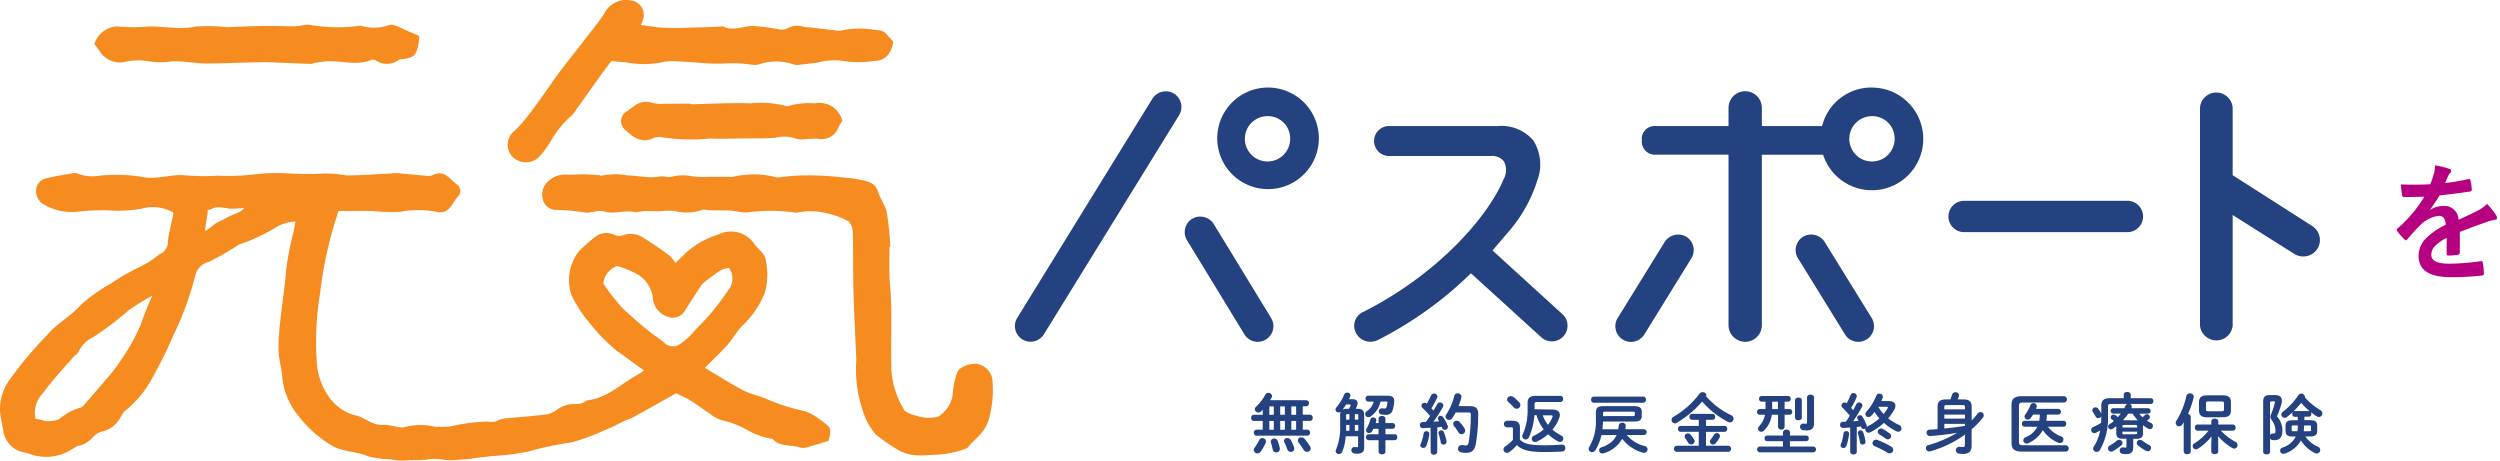
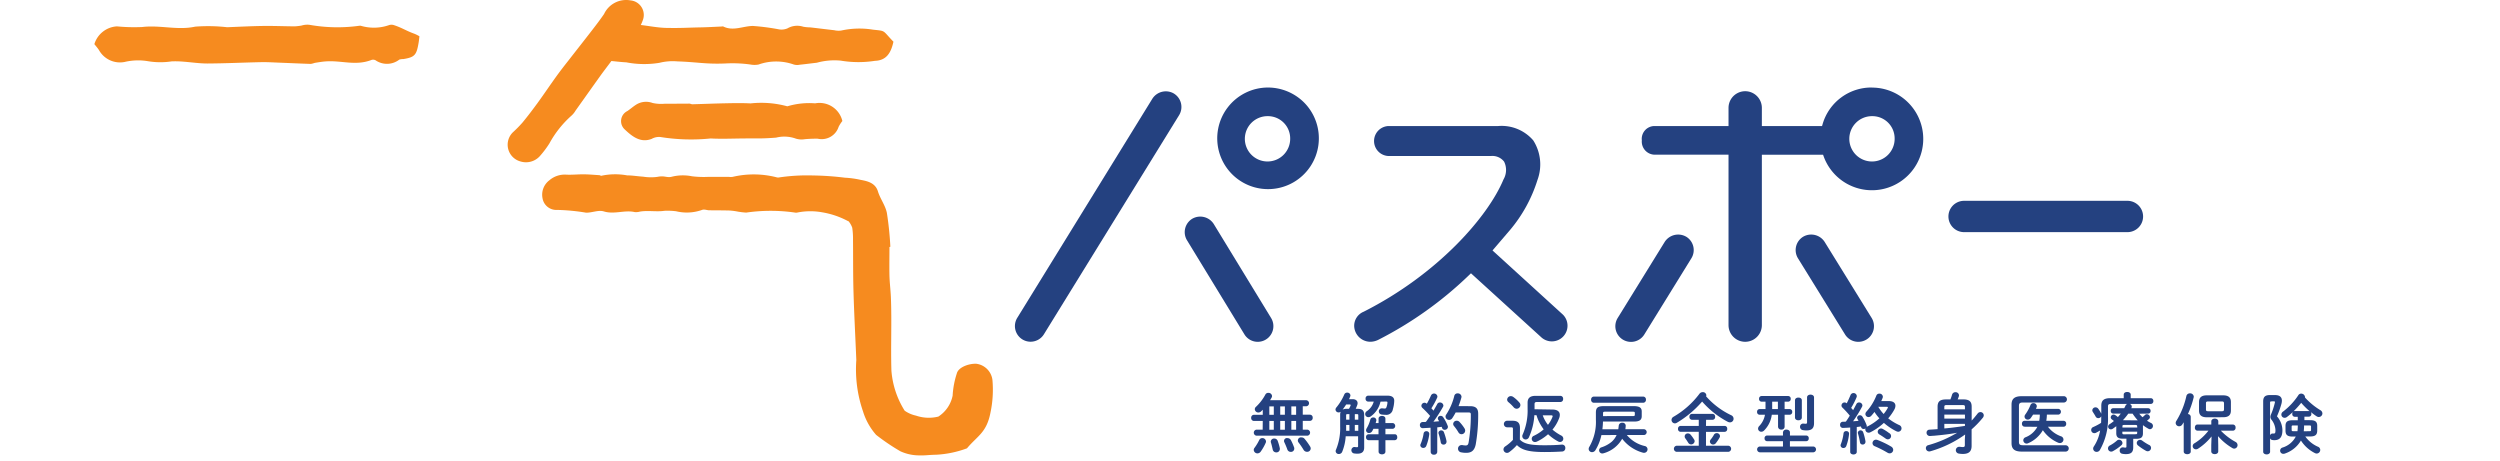
<svg xmlns="http://www.w3.org/2000/svg" width="429.511" height="79.123" viewBox="0 0 429.511 79.123">
  <g id="g_logo" transform="translate(-790.777 -1813.831)">
-     <path id="Label" d="M-1.88-18.154a12.318,12.318,0,0,1,2.5.623.369.369,0,0,1,.269.376.388.388,0,0,1-.15.322,1.634,1.634,0,0,0-.376.526q-.043.107-.14.322-.193.462-.376.87A35.57,35.57,0,0,0,3.856-15.8a.932.932,0,0,1,.129-.011q.172,0,.226.236A7.633,7.633,0,0,1,4.437-14v.064q0,.236-.376.29-2.567.376-5.156.666a28.506,28.506,0,0,1-1.644,2.438l.021.043a3.977,3.977,0,0,1,2.2-.677A2.423,2.423,0,0,1,2.159-8.8Q4.415-9.84,5.4-10.345a6.511,6.511,0,0,0,1.665-1.182A12.1,12.1,0,0,1,8.615-9.593a.922.922,0,0,1,.172.483q0,.247-.333.312a7.212,7.212,0,0,0-1.343.333Q3.878-7.326,2.385-6.714v3.545q0,.333-.419.4a10.573,10.573,0,0,1-1.558.107q-.29,0-.29-.354,0-1.891.021-2.675A6.762,6.762,0,0,0-2-4.157a2.121,2.121,0,0,0-.516,1.386q0,1.515,3.051,1.515A39.221,39.221,0,0,0,6.016-1.7H6.08q.215,0,.236.247a8.254,8.254,0,0,1,.2,1.8V.43q0,.333-.247.333a43.243,43.243,0,0,1-5.446.29q-5.521,0-5.521-3.631a4.266,4.266,0,0,1,1.225-3A12.69,12.69,0,0,1-.054-7.938,2.12,2.12,0,0,0-.387-9.152a1.057,1.057,0,0,0-.859-.312h-.129a5.4,5.4,0,0,0-3.04,1.59q-1.021,1-2.2,2.4-.161.193-.269.193-.086,0-.236-.15a9.461,9.461,0,0,1-1.257-1.45.369.369,0,0,1-.086-.2.319.319,0,0,1,.15-.236,22.682,22.682,0,0,0,4.608-5.457q-1.536.064-3.523.064-.247,0-.312-.354-.075-.419-.215-1.815,1.053.043,2.213.043,1.4,0,2.847-.075a18.062,18.062,0,0,0,.655-1.891A5.6,5.6,0,0,0-1.88-18.154Z" transform="translate(1211.001 1860.393)" fill="#b60081" stroke="rgba(0,0,0,0)" stroke-width="1" />
    <g id="stick-image" transform="translate(790.777 1813.831)">
      <g id="グループ_11701" data-name="グループ 11701" transform="translate(214.959 67.342)">
        <path id="パス_156" data-name="パス 156" d="M1.988,4.825H.453A.487.487,0,0,1,0,4.3a.479.479,0,0,1,.45-.529H1.988V2.9l-.282.282a.712.712,0,0,1-.476.191.6.6,0,0,1-.608-.563.546.546,0,0,1,.191-.405A8.166,8.166,0,0,0,2.441.284.532.532,0,0,1,2.937,0a.6.6,0,0,1,.645.532.519.519,0,0,1-.056.248c-.082.158-.183.315-.282.484H9.483a.524.524,0,0,1,0,1.039H8.861V3.75h1.253a.473.473,0,0,1,.451.529.479.479,0,0,1-.451.529H8.861V6.32h.814a.524.524,0,0,1,0,1.036H.893a.524.524,0,0,1,0-1.036H1.974ZM1.9,7.77a.617.617,0,0,1,.645.563.563.563,0,0,1-.056.259,8.547,8.547,0,0,1-.845,1.489.707.707,0,0,1-.563.315.634.634,0,0,1-.642-.588A.563.563,0,0,1,.56,9.46a8.292,8.292,0,0,0,.822-1.354A.563.563,0,0,1,1.9,7.773ZM3.885,3.764V2.319H3.117V3.764Zm0,2.573V4.825H3.117V6.337Zm1.036,3.2a.445.445,0,0,1,0,.124.577.577,0,0,1-.622.563.6.6,0,0,1-.6-.487c-.079-.36-.191-.845-.3-1.183a.545.545,0,0,1-.034-.183.563.563,0,0,1,.6-.529.619.619,0,0,1,.6.439,8.472,8.472,0,0,1,.36,1.259Zm.068-5.778h.8V2.319h-.8Zm0,2.573h.8V4.825h-.8ZM7.371,9.35a.841.841,0,0,1,.034.225.563.563,0,0,1-.608.563.617.617,0,0,1-.588-.417c-.135-.383-.327-.845-.5-1.208a.5.5,0,0,1,.529-.741.681.681,0,0,1,.588.349,8.731,8.731,0,0,1,.538,1.23ZM6.9,3.764H7.72V2.319H6.9Zm0,2.573H7.72V4.825H6.9Zm3.227,2.878a.713.713,0,0,1,.1.349.6.6,0,0,1-.631.563.69.69,0,0,1-.6-.349,13.437,13.437,0,0,0-.845-1.242.535.535,0,0,1,.5-.881.653.653,0,0,1,.529.248,10.543,10.543,0,0,1,.946,1.315Z" transform="translate(0 0.155)" fill="#244180" />
        <path id="パス_157" data-name="パス 157" d="M3.8,2.781c.788,0,1.126.282,1.126,1.05V9.448c0,.735-.428,1.039-1.126,1.039a3.6,3.6,0,0,1-.642-.045.563.563,0,0,1,.023-1.1h.09a2.812,2.812,0,0,0,.428.034c.124,0,.183-.045.183-.191V7.5H1.751a8.417,8.417,0,0,1-.6,2.664.608.608,0,0,1-.563.383.521.521,0,0,1-.563-.5A.7.7,0,0,1,.1,9.769,9.621,9.621,0,0,0,.8,5.788V3.817a1.256,1.256,0,0,1,.09-.532A.611.611,0,0,1,.543,3.4.524.524,0,0,1,0,2.925a.578.578,0,0,1,.169-.4A9.154,9.154,0,0,0,1.509.317.51.51,0,0,1,2,0a.521.521,0,0,1,.563.462.6.6,0,0,1-.034.191c-.056.158-.135.315-.2.473h.622c.563,0,.845.315.845.676a.758.758,0,0,1-.045.282,4.758,4.758,0,0,1-.282.687Zm-1.489,0A3.177,3.177,0,0,0,2.6,2.193a.112.112,0,0,0,0-.056q0-.1-.169-.1h-.6q-.287.456-.608.878a1.611,1.611,0,0,1,.724-.135Zm.079,3.781V5.546H1.83V6.562ZM2.01,3.7c-.149,0-.183.045-.183.217v.732H2.39V3.7Zm1.906.217c0-.169-.037-.217-.183-.217H3.317v.949h.6Zm0,1.633h-.6V6.562h.6Zm3.812-4A4.156,4.156,0,0,1,6.039,4.093a.645.645,0,0,1-.372.124A.543.543,0,0,1,5.1,3.685a.591.591,0,0,1,.282-.5A2.9,2.9,0,0,0,6.571,1.542h-.96a.464.464,0,0,1-.442-.51.459.459,0,0,1,.442-.51H8.928c.822,0,1.163.329,1.163.881A5.556,5.556,0,0,1,9.854,2.86a1.126,1.126,0,0,1-1.287.949,4.364,4.364,0,0,1-.622-.045.541.541,0,0,1-.5-.541A.51.51,0,0,1,7.968,2.7h.1a3.214,3.214,0,0,0,.383.034c.158,0,.236-.045.3-.225A2.7,2.7,0,0,0,8.925,1.7c0-.146-.056-.169-.315-.169ZM7.4,5.231V4.462c0-.3.282-.462.586-.462s.588.158.588.462v.763H9.852a.507.507,0,0,1,0,.994H8.576v.935H10.2c.282,0,.408.248.408.51a.453.453,0,0,1-.408.507H8.576v1.971c0,.3-.282.462-.588.462s-.586-.158-.586-.462V8.17H5.665a.462.462,0,0,1-.417-.507.456.456,0,0,1,.417-.51H7.391V6.219H6.51a3.423,3.423,0,0,1-.214.405.6.6,0,0,1-.529.315.484.484,0,0,1-.518-.462.654.654,0,0,1,.113-.349A5.882,5.882,0,0,0,5.98,4.639a.5.5,0,0,1,.51-.372.5.5,0,0,1,.529.462A.625.625,0,0,1,7,4.865l-.1.363Z" transform="translate(14.486 0.113)" fill="#244180" />
        <path id="パス_158" data-name="パス 158" d="M1.83,5.9c-.462.034-.915.056-1.343.079A.481.481,0,0,1,0,5.452a.476.476,0,0,1,.462-.529A4.828,4.828,0,0,0,1.028,4.9c.248-.327.484-.676.724-1.028A17.428,17.428,0,0,0,.431,2.5a.513.513,0,0,1-.18-.372.543.543,0,0,1,.543-.518.563.563,0,0,1,.36.146l.037.022A14.3,14.3,0,0,0,1.9.367.583.583,0,0,1,3.007.525a.526.526,0,0,1-.045.214,13.585,13.585,0,0,1-.994,1.827,4.465,4.465,0,0,1,.363.405c.236-.405.462-.788.642-1.126a.49.49,0,0,1,.462-.282.583.583,0,0,1,.6.518.483.483,0,0,1-.082.259A25.615,25.615,0,0,1,2.32,4.875c.327-.034.653-.056.983-.09-.056-.09-.113-.18-.158-.259a.491.491,0,0,1-.068-.237.473.473,0,0,1,.484-.428A.515.515,0,0,1,4,4.1a7.214,7.214,0,0,1,.78,1.489.541.541,0,0,1,.034.18.527.527,0,0,1-.563.487.442.442,0,0,1-.428-.282,1.235,1.235,0,0,0-.09-.228c-.248.034-.51.07-.755.09v4.243a.514.514,0,0,1-.563.453.5.5,0,0,1-.563-.453Zm-.724.6a.462.462,0,0,1,.5.442v.068a7.85,7.85,0,0,1-.521,2.03.521.521,0,0,1-.5.329.484.484,0,0,1-.518-.453A.619.619,0,0,1,.127,8.69a7.386,7.386,0,0,0,.51-1.816A.459.459,0,0,1,1.112,6.5ZM4.57,8.2a.391.391,0,0,1,0,.124.484.484,0,0,1-.51.476.462.462,0,0,1-.476-.374A10.062,10.062,0,0,0,3.21,6.916a.37.37,0,0,1-.023-.146.445.445,0,0,1,.484-.405.459.459,0,0,1,.453.315,9.823,9.823,0,0,1,.448,1.526Zm4.052-6c1.005,0,1.388.417,1.388,1.287a29.5,29.5,0,0,1-.417,5.26c-.217,1.084-.746,1.467-1.639,1.467a4.156,4.156,0,0,1-.845-.079.631.631,0,0,1-.563-.622.611.611,0,0,1,.619-.631.566.566,0,0,1,.127,0,2.776,2.776,0,0,0,.563.068c.282,0,.428-.1.507-.5a27.841,27.841,0,0,0,.383-4.82c0-.282-.09-.349-.405-.349h-2.2a9.714,9.714,0,0,1-.563.949.664.664,0,0,1-.563.329A.6.6,0,0,1,4.4,4a.614.614,0,0,1,.124-.374A10.226,10.226,0,0,0,5.9.454.563.563,0,0,1,6.49,0a.625.625,0,0,1,.656.563.845.845,0,0,1-.022.158,14.007,14.007,0,0,1-.487,1.467Zm-.96,3.824a.687.687,0,0,1,.115.374.636.636,0,0,1-.633.622.611.611,0,0,1-.529-.329,8.2,8.2,0,0,0-.757-1.073.58.58,0,0,1-.144-.372A.588.588,0,0,1,6.321,4.7a.639.639,0,0,1,.487.217,6.672,6.672,0,0,1,.856,1.106Z" transform="translate(28.989 0.241)" fill="#244180" />
        <path id="パス_159" data-name="パス 159" d="M2.818,7.518c.687.71,1.749.969,4.209.969,1.163,0,2.1-.031,2.968-.11h.068a.541.541,0,0,1,.563.586.563.563,0,0,1-.541.6c-.926.056-1.839.09-3.035.09-2.675,0-3.894-.349-4.739-1.194A8.19,8.19,0,0,1,.991,9.666.67.67,0,0,1,.608,9.8.611.611,0,0,1,0,9.2a.664.664,0,0,1,.327-.529,7.649,7.649,0,0,0,1.3-1.106V5.685c0-.214-.056-.282-.349-.282H.633a.563.563,0,0,1,0-1.126h.915c.938,0,1.287.4,1.287,1.264Zm-.1-6.386a.659.659,0,0,1,.191.45.648.648,0,0,1-.642.631.681.681,0,0,1-.518-.259,7.209,7.209,0,0,0-.892-.867A.588.588,0,0,1,.631.648a.633.633,0,0,1,.633-.6.755.755,0,0,1,.428.146,5.864,5.864,0,0,1,1.025.938ZM8.393,2.351c.845,0,1.287.338,1.287.915a1.537,1.537,0,0,1-.113.563A6.828,6.828,0,0,1,8.419,5.8a7.881,7.881,0,0,0,1.5,1.016.619.619,0,0,1,.363.543.563.563,0,0,1-.563.563.637.637,0,0,1-.329-.09A7.926,7.926,0,0,1,7.664,6.591a7.939,7.939,0,0,1-1.94,1.275.827.827,0,0,1-.3.068.553.553,0,0,1-.2-1.073A7.039,7.039,0,0,0,6.91,5.755a8.056,8.056,0,0,1-.935-1.591,7.5,7.5,0,0,1-.3-.845H5.307A10.7,10.7,0,0,1,4.381,7.1a.619.619,0,0,1-.563.394.583.583,0,0,1-.586-.563A.63.63,0,0,1,3.3,6.648,10.243,10.243,0,0,0,4.145,2.2V1.185C4.145.417,4.528,0,5.51,0H9.787a.473.473,0,0,1,.462.529.479.479,0,0,1-.462.529H5.747c-.307,0-.408.115-.408.363V2.3Zm-1.647.994a5.669,5.669,0,0,0,.9,1.636A5.345,5.345,0,0,0,8.4,3.672.38.38,0,0,0,8.45,3.5c0-.113-.09-.158-.282-.158Z" transform="translate(43.343 0.667)" fill="#244180" />
        <path id="パス_160" data-name="パス 160" d="M2.191,6.611A8.233,8.233,0,0,1,1.151,9.218a.67.67,0,0,1-.563.327A.563.563,0,0,1,0,9a.721.721,0,0,1,.115-.372A8.553,8.553,0,0,0,1.242,3.959V2.765c0-.825.282-1.126,1.363-1.126H7.751c1.073,0,1.366.349,1.366.915v.822c0,.825-.69.915-1.366.915H2.458a12.962,12.962,0,0,1-.1,1.321H5.088c.031-.191.056-.408.079-.622a.563.563,0,0,1,.6-.5.535.535,0,0,1,.6.51,5.935,5.935,0,0,1-.065.608H9.536a.5.5,0,0,1,0,.991H6.557A5.632,5.632,0,0,0,9.615,8.489a.586.586,0,0,1,.5.563.6.6,0,0,1-.6.608.562.562,0,0,1-.191-.023A6.757,6.757,0,0,1,5.758,7.245a5.291,5.291,0,0,1-3.2,2.492.732.732,0,0,1-.214.034A.535.535,0,0,1,2.19,8.72a5.238,5.238,0,0,0,1.794-.983A3.4,3.4,0,0,0,4.8,6.6ZM.87,1.061A.487.487,0,0,1,.42.529.479.479,0,0,1,.87,0H9.379A.481.481,0,0,1,9.84.529a.49.49,0,0,1-.462.532Zm6.7,2.289c.282,0,.36-.056.36-.214V2.807c0-.158-.07-.214-.36-.214H2.832c-.282,0-.363.056-.363.259v.5Z" transform="translate(57.981 0.794)" fill="#244180" />
        <path id="パス_161" data-name="パス 161" d="M10.243,3.961a.656.656,0,0,1,.417.608.617.617,0,0,1-.608.622.917.917,0,0,1-.394-.1,15.277,15.277,0,0,1-4.4-3.477A17.647,17.647,0,0,1,.89,5.273a.628.628,0,0,1-.327.09A.591.591,0,0,1,0,4.766a.633.633,0,0,1,.349-.541A14.923,14.923,0,0,0,4.795.283.676.676,0,0,1,5.358,0,.58.58,0,0,1,5.98.52a.407.407,0,0,1-.045.194,13.417,13.417,0,0,0,4.308,3.246ZM5.921,5.8H9.139a.448.448,0,0,1,.428.507.456.456,0,0,1-.428.51H5.921V9.209H9.8a.527.527,0,0,1,0,1.039H.845a.527.527,0,0,1,0-1.039H4.679V6.815H1.543a.462.462,0,0,1-.428-.51A.456.456,0,0,1,1.543,5.8H4.679V4.749H3.505a.462.462,0,0,1-.428-.507.456.456,0,0,1,.428-.51H7.061a.451.451,0,0,1,.428.51.456.456,0,0,1-.428.507H5.935ZM3.88,8.133a.536.536,0,0,1,.09.3.594.594,0,0,1-.608.543A.563.563,0,0,1,2.877,8.7c-.18-.282-.315-.5-.518-.777a.525.525,0,0,1,.462-.833.585.585,0,0,1,.473.237,5.713,5.713,0,0,1,.586.817Zm3.379-.777a.563.563,0,0,1,.507-.315.541.541,0,0,1,.563.51.612.612,0,0,1-.09.282,6.67,6.67,0,0,1-.631.935.563.563,0,0,1-.45.228.538.538,0,0,1-.563-.5.623.623,0,0,1,.135-.363,5.517,5.517,0,0,0,.535-.771Z" transform="translate(72.217 0.032)" fill="#244180" />
        <path id="パス_162" data-name="パス 162" d="M2.526,3.452A4.663,4.663,0,0,1,1.205,6.16a.667.667,0,0,1-.473.217.543.543,0,0,1-.563-.532.636.636,0,0,1,.191-.439,3.708,3.708,0,0,0,.994-1.951H.42A.439.439,0,0,1,0,2.97.434.434,0,0,1,.42,2.486H1.447V1.211H.758A.439.439,0,0,1,.341.726.434.434,0,0,1,.758.242H5.35a.442.442,0,0,1,.428.484.448.448,0,0,1-.428.484H4.728V2.486h.881a.442.442,0,0,1,.428.484.448.448,0,0,1-.428.484H4.728V5.533a.506.506,0,0,1-.563.473A.518.518,0,0,1,3.6,5.533V3.452ZM4.446,8H1.7a.448.448,0,0,1-.417-.484A.442.442,0,0,1,1.7,7.028H4.446V6.5a.532.532,0,0,1,.6-.487c.3,0,.6.158.6.487v.529H8.456a.434.434,0,0,1,.417.487A.439.439,0,0,1,8.456,8H5.64v.915H9.68a.5.5,0,0,1,0,.994H.448a.5.5,0,0,1,0-.994h4Zm-.87-5.519V1.205H2.593V2.481ZM6.51.98c0-.315.282-.473.589-.473s.588.158.588.473V3.936c0,.315-.282.473-.588.473s-.589-.158-.589-.473ZM9.784,4.9c0,.9-.417,1.253-1.32,1.253A3.729,3.729,0,0,1,7.878,6.1a.563.563,0,0,1-.5-.563.535.535,0,0,1,.543-.563h.1a1.833,1.833,0,0,0,.315.034c.177,0,.248-.056.248-.282V.476C8.588.16,8.869,0,9.176,0s.608.158.608.484Z" transform="translate(86.917 0.456)" fill="#244180" />
        <path id="パス_163" data-name="パス 163" d="M8.357,1.364c.755,0,1.149.315,1.149.8a1.3,1.3,0,0,1-.158.6A8.394,8.394,0,0,1,8.264,4.332a9.015,9.015,0,0,0,1.886,1.152.605.605,0,0,1,.405.563.588.588,0,0,1-.563.588.823.823,0,0,1-.338-.09A9.7,9.7,0,0,1,7.524,5.111,10.2,10.2,0,0,1,5.178,6.736.679.679,0,0,1,4.9,6.8a.563.563,0,0,1-.563-.563.965.965,0,0,1,.023-.169.563.563,0,0,1-.3.09.431.431,0,0,1-.439-.3.621.621,0,0,0-.045-.135c-.239.045-.476.068-.712.1V10.1c0,.282-.282.439-.563.439s-.563-.146-.563-.439V5.908c-.428.037-.845.056-1.242.07A.481.481,0,0,1,0,5.447a.473.473,0,0,1,.462-.529,4.245,4.245,0,0,0,.529-.022c.236-.327.462-.676.676-1.028A16.574,16.574,0,0,0,.395,2.479.493.493,0,0,1,.237,2.13.543.543,0,0,1,.766,1.6a.527.527,0,0,1,.372.158c.225-.428.439-.915.634-1.374a.563.563,0,0,1,1.1.135.646.646,0,0,1-.045.2A12.771,12.771,0,0,1,1.9,2.538c.113.124.228.259.338.394.2-.374.394-.735.563-1.05A.493.493,0,0,1,3.247,1.6a.563.563,0,0,1,.588.507.564.564,0,0,1-.07.248A23.52,23.52,0,0,1,2.231,4.838c.315-.023.622-.045.935-.079-.056-.113-.124-.225-.183-.329a.391.391,0,0,1-.056-.214A.465.465,0,0,1,3.413,3.8a.5.5,0,0,1,.417.236,7.98,7.98,0,0,1,.721,1.456.564.564,0,0,1,.034.18c0,.045,0,.079,0,.124a.238.238,0,0,1,.09-.056A8.928,8.928,0,0,0,6.75,4.332a7.81,7.81,0,0,1-.845-1.1,8.688,8.688,0,0,1-.563.679.6.6,0,0,1-.451.2A.532.532,0,0,1,4.348,3.6a.662.662,0,0,1,.191-.439A9.029,9.029,0,0,0,6.229.426a.521.521,0,0,1,.51-.338.563.563,0,0,1,.608.521A.6.6,0,0,1,7.313.8c-.068.18-.146.36-.237.563ZM1.068,6.531a.431.431,0,0,1,.473.417V7a8.069,8.069,0,0,1-.484,2.1.5.5,0,0,1-.476.327.467.467,0,0,1-.5-.439.45.45,0,0,1,.045-.2A7.606,7.606,0,0,0,.592,6.9a.433.433,0,0,1,.476-.372Zm3.294,1.74v.1a.467.467,0,0,1-.484.462.442.442,0,0,1-.462-.372,11.86,11.86,0,0,0-.349-1.534A.526.526,0,0,1,3.044,6.8a.476.476,0,0,1,.915-.1,9.509,9.509,0,0,1,.4,1.568Zm4.415.915a.662.662,0,0,1,.349.563.614.614,0,0,1-.608.6.727.727,0,0,1-.349-.1A18.82,18.82,0,0,0,5.955,9.121a.563.563,0,0,1-.383-.529A.588.588,0,0,1,6.158,8a.774.774,0,0,1,.282.056A14.964,14.964,0,0,1,8.774,9.183ZM8.5,6.9a.6.6,0,0,1,.259.476.563.563,0,0,1-.563.563.664.664,0,0,1-.372-.135c-.372-.262-.755-.521-1.047-.69a.563.563,0,0,1-.315-.476.585.585,0,0,1,.586-.563.619.619,0,0,1,.282.079A8.82,8.82,0,0,1,8.47,6.9ZM6.555,2.347a7.178,7.178,0,0,0,.926,1.242,6.4,6.4,0,0,0,.687-1.005.241.241,0,0,0,.045-.124c0-.076-.079-.113-.214-.113Z" transform="translate(101.177 0.199)" fill="#244180" />
        <path id="パス_164" data-name="パス 164" d="M6.746,7.265A19.336,19.336,0,0,1,.755,10.154a.6.6,0,0,1-.191.022A.563.563,0,0,1,0,9.613.518.518,0,0,1,.406,9.1,20.229,20.229,0,0,0,5.37,6.972c-1.512.262-2.506.372-4,.51-.158,0-.589.045-.71.045a.563.563,0,0,1-.543-.563.5.5,0,0,1,.507-.529c.462-.023.923-.056,1.388-.09V2.493c0-.845.363-1.253,1.444-1.253h.757A6.985,6.985,0,0,0,4.5.418.586.586,0,0,1,5.088,0a.563.563,0,0,1,.6.529.667.667,0,0,1-.034.2,5.3,5.3,0,0,1-.191.507h.96c1.084,0,1.444.408,1.444,1.253V4.872c.363-.372.687-.788,1.014-1.194a.608.608,0,0,1,.5-.262.563.563,0,0,1,.563.563.643.643,0,0,1-.158.405,16.167,16.167,0,0,1-1.929,2V9.217c0,.983-.5,1.388-1.512,1.388a4.147,4.147,0,0,1-.721-.068.585.585,0,0,1,.1-1.16.415.415,0,0,1,.115,0,3.232,3.232,0,0,0,.518.045c.237,0,.338-.079.338-.349v-.96ZM6.713,2.572c0-.307-.068-.363-.439-.363H3.61c-.372,0-.442.056-.442.363v.372H6.71Zm0,1.275H3.171v.69H6.713Zm0,1.591H3.171v.788c.822-.068,1.647-.169,2.458-.282.363-.045.721-.1,1.084-.158Z" transform="translate(115.915 0.041)" fill="#244180" />
        <path id="パス_165" data-name="パス 165" d="M9.32,8.433a.543.543,0,0,1,0,1.084H1.76C.484,9.517,0,9.044,0,8.061V1.456C0,.473.484,0,1.76,0H9.038a.546.546,0,0,1,0,1.084H1.963c-.532,0-.69.146-.69.586V7.841c0,.442.158.586.69.586ZM2.224,5.24a.462.462,0,0,1-.431-.507.456.456,0,0,1,.431-.51H4.758a5.663,5.663,0,0,0,.1-1.061H3.7c-.124.2-.262.405-.405.6a.614.614,0,0,1-.5.262.541.541,0,0,1-.563-.51.612.612,0,0,1,.135-.372,7.494,7.494,0,0,0,.881-1.613.513.513,0,0,1,.507-.338.563.563,0,0,1,.588.51.617.617,0,0,1-.037.191c-.031.09-.076.191-.113.282H8.041a.5.5,0,0,1,0,.994H6.07a6.516,6.516,0,0,1-.1,1.061h2.99a.456.456,0,0,1,.428.51.456.456,0,0,1-.428.507H6.251A4.885,4.885,0,0,0,8.472,6.881a.6.6,0,0,1,.451.563.614.614,0,0,1-.608.608A.845.845,0,0,1,8.033,8,6.155,6.155,0,0,1,5.381,5.842,5.33,5.33,0,0,1,2.863,8.075a.676.676,0,0,1-.282.068.586.586,0,0,1-.563-.563.563.563,0,0,1,.372-.518,3.885,3.885,0,0,0,2.044-1.8Z" transform="translate(130.632 0.726)" fill="#244180" />
        <path id="パス_166" data-name="パス 166" d="M8.264,3.739a4.014,4.014,0,0,0,.563.6c.124-.113.259-.225.405-.372a.462.462,0,0,1,.338-.146.538.538,0,0,1,.521.5.445.445,0,0,1-.169.338c-.1.09-.217.191-.329.282a5.218,5.218,0,0,0,.712.4A.563.563,0,0,1,10.122,6.4a.533.533,0,0,1-.281-.079A7.087,7.087,0,0,1,8.892,5.7V7.109c0,.69-.36.938-1.107.938H7.222V9.514c0,.822-.36,1.163-1.242,1.163a2.88,2.88,0,0,1-.667-.068A.515.515,0,0,1,4.9,10.08a.521.521,0,0,1,.5-.563.337.337,0,0,1,.1,0,2.3,2.3,0,0,0,.374.045c.146,0,.18-.045.18-.214V8.027H5.417c-.746,0-1.107-.248-1.107-.938V5.882c-.192.146-.394.282-.586.428a.606.606,0,0,1-.338.113.468.468,0,0,1-.476-.462.526.526,0,0,1,.282-.442A6.172,6.172,0,0,0,3.9,4.989c-.124-.113-.248-.2-.349-.282a.434.434,0,0,1-.192-.349.5.5,0,0,1,.485-.476.563.563,0,0,1,.281.09,2.726,2.726,0,0,1,.462.349c.169-.2.338-.394.5-.608H3.767a.425.425,0,0,1-.408-.462.42.42,0,0,1,.408-.462H5.673A3.992,3.992,0,0,0,5.9,2.34a.563.563,0,0,1,.3-.282H3.427c-.428,0-.54.113-.54.439V4.187A10.866,10.866,0,0,1,1.5,9.964a.645.645,0,0,1-.563.329.58.58,0,0,1-.6-.563.663.663,0,0,1,.124-.372A7.07,7.07,0,0,0,1.534,6.617c-.228.135-.45.259-.687.383a.631.631,0,0,1-.307.079A.545.545,0,0,1,.363,6.02,9.918,9.918,0,0,0,1.7,5.31c.023-.372.023-.743.031-1.126a.588.588,0,0,1-.507.315.518.518,0,0,1-.462-.282C.633,3.967.442,3.688.282,3.427a.484.484,0,0,1-.09-.282.535.535,0,0,1,.563-.5.563.563,0,0,1,.453.225,6.155,6.155,0,0,1,.529.867V2.365c0-.89.408-1.3,1.56-1.3H5.589V.462c0-.315.3-.462.6-.462s.6.146.6.462V1.07H10.26a.439.439,0,0,1,.417.484.445.445,0,0,1-.417.5H6.6a.487.487,0,0,1,.372.45.447.447,0,0,1-.045.2c0,.037-.034.056-.045.09H9.8a.42.42,0,0,1,.406.462.425.425,0,0,1-.406.462ZM4.789,8.207a.6.6,0,0,1,.588.563.509.509,0,0,1-.183.372A7.783,7.783,0,0,1,3.728,10.17a.6.6,0,0,1-.281.079A.552.552,0,0,1,3.2,9.2a6.2,6.2,0,0,0,1.219-.845.563.563,0,0,1,.369-.146ZM7.9,5.885c0-.158-.079-.217-.282-.217H5.651c-.225,0-.282.056-.282.217V6.11H7.92ZM7.622,7.261c.214,0,.282-.056.282-.217V6.822H5.352v.237c0,.191.124.217.281.217Zm.2-2.382a.947.947,0,0,1,.183,0,9.843,9.843,0,0,1-.892-1.152H6.372a9.222,9.222,0,0,1-.926,1.126ZM9.956,9.1a.563.563,0,0,1,.329.5.58.58,0,0,1-.563.588.636.636,0,0,1-.329-.09,9.753,9.753,0,0,1-1.34-.9.585.585,0,0,1-.225-.442.563.563,0,0,1,.563-.529.667.667,0,0,1,.394.146A8.572,8.572,0,0,0,9.942,9.1Z" transform="translate(144.316 0)" fill="#244180" />
        <path id="パス_167" data-name="パス 167" d="M1.377,4.966l-.236.372A.634.634,0,0,1,.6,5.653.583.583,0,0,1,0,5.09a.67.67,0,0,1,.127-.383A13.757,13.757,0,0,0,1.842.441.6.6,0,0,1,2.45,0a.605.605,0,0,1,.656.563.858.858,0,0,1-.022.158A15.868,15.868,0,0,1,2.1,3.556a.493.493,0,0,1,.487.45V10c0,.3-.3.45-.6.45S1.38,10.3,1.38,10ZM7.312,8.894V9.955c0,.327-.282.484-.6.484s-.6-.158-.6-.484V8.894L6.163,7.4A9.907,9.907,0,0,1,3.849,9.5a.668.668,0,0,1-.36.113.548.548,0,0,1-.259-1.039,8.853,8.853,0,0,0,2.4-2.165H3.728A.476.476,0,0,1,3.3,5.884c0-.282.146-.529.428-.529H6.121V4.814c0-.315.3-.476.6-.476s.6.158.6.476v.541H9.849a.473.473,0,0,1,.439.529.479.479,0,0,1-.439.529H7.763a10.325,10.325,0,0,0,2.506,1.92.625.625,0,0,1,.36.563.6.6,0,0,1-.563.6.636.636,0,0,1-.329-.1A9.852,9.852,0,0,1,7.278,7.351ZM5.341,4.107c-.923,0-1.332-.383-1.332-1.163V1.5C4.009.726,4.418.34,5.341.34H8.157C9.083.34,9.488.723,9.488,1.5V2.936c0,.89-.521,1.163-1.332,1.163Zm2.6-1.036c.282,0,.363-.079.363-.383V1.773c0-.3-.079-.383-.363-.383H5.566c-.281,0-.363.079-.363.307V2.77c0,.259.127.3.363.3Z" transform="translate(158.833 0.24)" fill="#244180" />
        <path id="パス_168" data-name="パス 168" d="M2.041.251c.788,0,1.174.338,1.174.96a2.153,2.153,0,0,1-.068.507A15.394,15.394,0,0,1,2.368,3.9a3.692,3.692,0,0,1,.937,2.382C3.306,7.554,2.776,8,1.9,8a1.646,1.646,0,0,1-.338-.034.459.459,0,0,1-.374-.3V9.993c0,.282-.282.451-.586.451S0,10.286,0,9.993V1.343C0,.575.329.248,1.152.248ZM1.411,1.332c-.169,0-.228.056-.228.262V7.18A.456.456,0,0,1,1.6,6.853h.045a1.092,1.092,0,0,0,.183,0c.225,0,.282-.113.282-.586a3.114,3.114,0,0,0-.664-1.76.813.813,0,0,1-.2-.518,1.253,1.253,0,0,1,.124-.476A12.116,12.116,0,0,0,2,1.585a.862.862,0,0,0,.023-.135c0-.09-.056-.124-.2-.124ZM8.078,4.561c.881,0,1.208.282,1.208.983v.788c0,.712-.3,1.028-1.208,1.028H7.233A5.2,5.2,0,0,0,9.4,9.12a.6.6,0,0,1,.405.563.625.625,0,0,1-.619.611.736.736,0,0,1-.282-.07A6.057,6.057,0,0,1,6.487,8.058a5.068,5.068,0,0,1-2.8,2.252.79.79,0,0,1-.214.034A.543.543,0,0,1,2.911,9.8a.563.563,0,0,1,.439-.541A3.8,3.8,0,0,0,5.6,7.377H5.04c-.9,0-1.205-.315-1.205-1.028V5.561c0-.7.3-.983,1.205-.983h.9v-.6H5.4a.439.439,0,0,1-.4-.487.633.633,0,0,1,.09-.327,11.939,11.939,0,0,1-1,.845.667.667,0,0,1-.408.149A.563.563,0,0,1,3.123,3.6a.639.639,0,0,1,.3-.518A11.5,11.5,0,0,0,6.034.282.563.563,0,0,1,6.518,0a.653.653,0,0,1,.664.563.3.3,0,0,1,0,.1A11.686,11.686,0,0,0,9.827,2.844a.668.668,0,0,1,.349.563.625.625,0,0,1-.622.608.665.665,0,0,1-.383-.124A9.907,9.907,0,0,1,8.2,3.171a.541.541,0,0,1,.079.3.439.439,0,0,1-.417.487h-.78v.6ZM5.89,6.456a7.871,7.871,0,0,0,.056-.89v-.1H5.139c-.18,0-.248.056-.248.191v.608c0,.146.113.191.248.191ZM7.83,2.993a.411.411,0,0,1,.158.034A13.4,13.4,0,0,1,6.532,1.583a14.8,14.8,0,0,1-1.32,1.456.335.335,0,0,1,.18-.045Zm.146,3.463c.192,0,.248-.056.248-.191V5.657c0-.135-.056-.191-.248-.191H7.028V5.51a9.384,9.384,0,0,1-.056.96Z" transform="translate(173.865 0.284)" fill="#244180" />
      </g>
      <g id="グループ_11702" data-name="グループ 11702" transform="translate(174.357 15.036)">
        <path id="パス_169" data-name="パス 169" d="M23.766,21.4l3.021-3.528a24.808,24.808,0,0,0,4.708-8.6,7.678,7.678,0,0,0-.732-6.783A7.163,7.163,0,0,0,24.732.025H5.918a2.576,2.576,0,0,0,0,5.15H23.5a2.534,2.534,0,0,1,2.253.96,3.229,3.229,0,0,1-.1,3.063c-2.692,6.476-11.364,16.33-24.028,22.73A2.607,2.607,0,0,0,0,34.339a2.787,2.787,0,0,0,2.748,2.748,3.128,3.128,0,0,0,1.408-.341A64.537,64.537,0,0,0,19.67,25.7l.394-.377L32.213,36.38a2.692,2.692,0,0,0,3.66-3.942Z" transform="translate(58.298 6.593)" fill="#244180" />
        <path id="パス_170" data-name="パス 170" d="M39.6,0A8.728,8.728,0,0,0,31.1,6.2l-.124.42H20.636V3.5a2.863,2.863,0,0,0-5.727,0V6.618H2.189A2.2,2.2,0,0,0,.015,9.079a2.252,2.252,0,0,0,2.174,2.461H14.909V40.821a2.863,2.863,0,0,0,5.727,0V11.545H31.15l.141.386A8.818,8.818,0,1,0,39.594.012Zm3.849,8.785A3.894,3.894,0,1,1,39.582,4.92a3.823,3.823,0,0,1,3.866,3.869Z" transform="translate(107.702 0)" fill="#244180" />
        <path id="パス_171" data-name="パス 171" d="M30.753,0H2.69a2.69,2.69,0,1,0,0,5.381H30.753a2.69,2.69,0,0,0,0-5.381Z" transform="translate(160.392 19.465)" fill="#244180" />
-         <path id="パス_172" data-name="パス 172" d="M20.551,24.821a2.816,2.816,0,0,0-1.267-1.881L5.611,14.2V2.58A2.815,2.815,0,0,0,0,2.58V40.005a2.816,2.816,0,0,0,5.612,0V21.042l10.618,6.7a2.9,2.9,0,0,0,3.809-.712,2.816,2.816,0,0,0,.513-2.213Z" transform="translate(203.613 0.864)" fill="#244180" />
        <path id="パス_173" data-name="パス 173" d="M4.984,1.263a2.745,2.745,0,0,0-3.7-.884A2.689,2.689,0,0,0,.4,4.076l8.078,13.07A2.675,2.675,0,0,0,10.77,18.43h0a2.692,2.692,0,0,0,2.292-4.1Z" transform="translate(134.141 25.261)" fill="#244180" />
        <path id="パス_174" data-name="パス 174" d="M12.173.377a2.751,2.751,0,0,0-3.7.884L.4,14.326a2.69,2.69,0,1,0,4.584,2.816L13.057,4.077a2.686,2.686,0,0,0-.881-3.7Z" transform="translate(103.174 25.262)" fill="#244180" />
        <path id="パス_175" data-name="パス 175" d="M8.855,0a8.728,8.728,0,1,0,6.214,2.556A8.813,8.813,0,0,0,8.855,0ZM12.7,8.785A3.894,3.894,0,1,1,8.841,4.919,3.824,3.824,0,0,1,12.7,8.788Z" transform="translate(34.602 0.001)" fill="#244180" />
        <path id="パス_176" data-name="パス 176" d="M27.326.376a2.745,2.745,0,0,0-3.7.887L.4,38.933a2.69,2.69,0,0,0,4.584,2.816L28.227,4.079a2.7,2.7,0,0,0-.9-3.7Z" transform="translate(0 0.658)" fill="#244180" />
        <path id="パス_177" data-name="パス 177" d="M4.98,1.26a2.748,2.748,0,0,0-3.7-.884A2.692,2.692,0,0,0,.4,4.078l9.855,16.15a2.675,2.675,0,0,0,2.295,1.284h0a2.692,2.692,0,0,0,2.286-4.1Z" transform="translate(29.183 22.178)" fill="#244180" />
      </g>
      <g id="グループ_11703" data-name="グループ 11703" transform="translate(0 0)">
-         <path id="パス_178" data-name="パス 178" d="M58.168,6.526A68.506,68.506,0,0,0,54.995,20.62a51.243,51.243,0,0,0-.563,11.944,11.437,11.437,0,0,0,2.236,6.118A8.086,8.086,0,0,0,61.239,41.7c1.408.251,2.714,1.819,4.927,1.565.3-.034,2.816.563,3.1.467a10.888,10.888,0,0,1,5.527-.124c.282.056,2.216-.017,2.5-.039a32.05,32.05,0,0,1,6.335-.859c2.41.234,1.261-.389,3.615-.583,2.252-.189,4.48-.38,6.712-.65a4.223,4.223,0,0,0,1.616-.707,4.888,4.888,0,0,1,3.46-1.056,2.61,2.61,0,0,0,1.171-.265c.282-.093.521-.366.794-.4,3.244-.355,5.659-2.782,8.433-4.316.349-.194.679-.436,1.216-.788-1.664-1.2-3.145-2.32-4.668-3.379A31.685,31.685,0,0,1,101,25.407a21.1,21.1,0,0,1-2.816-4.415,8.024,8.024,0,0,1,1.385-7.653,30.338,30.338,0,0,1,2.754-2.4,3.052,3.052,0,0,1,3.17-.321,2.078,2.078,0,0,0,1.45.107,3.959,3.959,0,0,1,3.7.484,53.228,53.228,0,0,1,4.454,3.058,5.936,5.936,0,0,1,.935,1.208c.642-.617,1.177-1.126,1.689-1.633a14.458,14.458,0,0,1,5.69-3.266A4.829,4.829,0,0,1,129.6,12.2c.58.859,1.951,1.689,2,3.015a11.262,11.262,0,0,1-.225,5.44,16.29,16.29,0,0,1-3.826,5.592c-.921.867-1.554,2.115-2.4,3.1-.881,1.028-1.867,1.94-2.816,2.9l-1.225,1.244c2.326,1.374,4.429,2.734,6.625,3.877,1.3.679,2.779.9,4.105,1.526a34.752,34.752,0,0,0,6.431,2.033,10.418,10.418,0,0,1,3.083,1.8c1.484,1.036,1.537,1.346.994,3.3-1.2.366-2.343.743-3.5,1.053a2.447,2.447,0,0,1-1.377.1c-1.571-.563-3.415-.023-4.758-1.5a12.223,12.223,0,0,1-4.426-1.58,15.994,15.994,0,0,0-4.223-1.613,5.327,5.327,0,0,1-2.022-1.078c-1.143-.743-2.253-1.58-3.393-2.3-.755-.473-1.577-.814-2.466-1.261-2.424,1.354-4.953,2.782-7.5,4.176-.518.282-1.1.411-1.636.662a28.349,28.349,0,0,1-3.331,1.577,34.474,34.474,0,0,1-5.493,2.022,55.133,55.133,0,0,0-7.478,1.58,43.084,43.084,0,0,1-6.194.774c-1.081.124-2.162.248-3.244.38a4.812,4.812,0,0,1-.507.135c-1.723,0-2.551.282-4.206.169a10.51,10.51,0,0,0-2.4-.186,19.67,19.67,0,0,1-3.708.175,9.995,9.995,0,0,1-3.438-.118,16.735,16.735,0,0,1-3.824-.51c-1.644-.794-4.223-.774-5.913-1.689a19.723,19.723,0,0,1-6.115-5.381,11.944,11.944,0,0,1-2.689-6.5c-.135-1.689-.687-3.359-.667-5.034.062-4.527.994-9.061,1.34-13.568a54.788,54.788,0,0,1,1.287-6.543c.1-.493.18-.991.282-1.639a7.439,7.439,0,0,0-3.7,1.239,31.734,31.734,0,0,1-5.966,2.723,49.921,49.921,0,0,1-5.167,2.973,3.159,3.159,0,0,0-2.393,2.483,54.1,54.1,0,0,1-3.7,10.069A72.356,72.356,0,0,1,26.278,35a18.217,18.217,0,0,1-4.786,5.882c-.324.2-.51.693-.757,1.05a4.843,4.843,0,0,1-3.379,2.534,3.151,3.151,0,0,0-1.439.977,4.33,4.33,0,0,1-2.424,1.436c-.374.039-.715.4-1.09.563a8.221,8.221,0,0,1-7.185.876,4.651,4.651,0,0,0-1.183-.321,4.432,4.432,0,0,1-3.5-3.883c-.166-.769-.282-1.546-.445-2.317A8.568,8.568,0,0,1,1.87,35.228a65.885,65.885,0,0,1,6.22-7.38c2.089-2.4,3.66-2.816,5.78-5.167A28.648,28.648,0,0,1,19,19.021a39.582,39.582,0,0,1,4.39-2.582,18.06,18.06,0,0,0,3.992-2.458,2.3,2.3,0,0,0,1.467-2.2c.062-1.236.8-3.739.943-4.978a7.07,7.07,0,0,0-5.462-.662,23.979,23.979,0,0,1-6.054.262,40.643,40.643,0,0,0-5,.256A9.291,9.291,0,0,1,7.555,5.419,2.534,2.534,0,0,1,6.217,2.86,2.123,2.123,0,0,1,7.971.923C9.492.534,11.046.309,12.589.036a1.073,1.073,0,0,1,.69.048A7.157,7.157,0,0,0,17.2.458a29.151,29.151,0,0,1,6.907.16c2.616.65,5.046-.414,7.568-.225a35.331,35.331,0,0,0,5.707.07A38.592,38.592,0,0,0,43.921.222,33.633,33.633,0,0,1,49.8.089a48.8,48.8,0,0,0,5.851,0A23.9,23.9,0,0,1,59.6.427c2.534-.02,4.682-.2,7.214-.313A11,11,0,0,1,68.2.036c1.726.135,3.452.315,5.175.462a1.625,1.625,0,0,0,.845-.079c2.16-1.1,2.886.583,4.468,1.689a1.368,1.368,0,0,1,0,1.917c-.845.9-.974,1.746-1.948,2.433a2.208,2.208,0,0,1-1.689.225,17.008,17.008,0,0,0-6.352,0A33.348,33.348,0,0,1,64.03,6.54C61.881,6.5,60.465,6.526,58.168,6.526ZM6.1,42.261c.788,0,1.408.425,2.044.374a4.572,4.572,0,0,0,2.019-.338,9.573,9.573,0,0,1,3.686-1.988c.2-.02.408-.239.563-.42,1.32-1.518,2.641-3.035,3.942-4.578a21.655,21.655,0,0,0,2.176-2.8A34.471,34.471,0,0,0,24.167,26.1c.608-1.791,1.177-3.153,2.008-5.043-1.408.817-2.816,1.647-4.015,2.495a56.249,56.249,0,0,1-6.124,4.643A5.1,5.1,0,0,0,13.5,30.728c-.127.324-.538.49-.78.771-1.779,2.067-3.674,4.026-5.271,6.259A4.848,4.848,0,0,0,6.1,42.261ZM125.24,16.324a4.785,4.785,0,0,0-1.374.366c-.957.611-1.875,1.3-2.782,2.01a4.071,4.071,0,0,0-.845.969c-.867,1.309-1.709,2.641-2.557,3.964a2.326,2.326,0,0,1-2.759,1.126,3.731,3.731,0,0,1-2.793-3.584,5.448,5.448,0,0,0-3.024-3.97,14.715,14.715,0,0,0-3.1-1.219,3.66,3.66,0,0,0-2.368,3,41.1,41.1,0,0,0,3.1,4.021,62.659,62.659,0,0,0,4.8,4.2c.828.69,1.763,1.222,2.568,1.94a2.064,2.064,0,0,0,2.647.3,12.227,12.227,0,0,0,2.8-2.59,41.149,41.149,0,0,0,5.51-6.659A3.1,3.1,0,0,0,125.24,16.324ZM41.978,5.979a15.486,15.486,0,0,1-2.548.155A14.143,14.143,0,0,0,37.546,5.9c-1.146,0-1.154.462-1.872.462.113.529-.518,3.128-.425,3.565C35.674,9.907,36.8,8.7,37.5,8.409s1.408-.726,2.131-1.061C40.635,6.883,41.544,6.675,41.978,5.979Z" transform="translate(0 29.716)" fill="#f68b1f" />
        <path id="パス_179" data-name="パス 179" d="M59.668,12.494c0,1.644-.034,3.291,0,4.933.034,1.236.194,2.466.245,3.7.174,4.2-.037,8.39.09,12.588a15.052,15.052,0,0,0,2.278,6.9,5.327,5.327,0,0,0,1.94.845,6.791,6.791,0,0,0,3.843.169,5.584,5.584,0,0,0,2.458-3.607,14.815,14.815,0,0,1,.71-3.781c.253-1.09,2.067-1.743,3.356-1.689a3.2,3.2,0,0,1,2.771,2.768,19.006,19.006,0,0,1-.338,5.631c-.673,3.46-2.2,3.942-4.038,6.13a17.839,17.839,0,0,1-5.279,1.1c-1.551.031-1.808.169-3.356.1a7.737,7.737,0,0,1-2.816-.7,36.7,36.7,0,0,1-4.159-2.816,11.014,11.014,0,0,1-2.253-4.043,22.159,22.159,0,0,1-1.146-8.8c-.158-3.911-.372-7.822-.484-11.738-.087-2.945-.053-5.89-.084-8.838a13.2,13.2,0,0,0-.132-2.165A3.566,3.566,0,0,0,52.669,8.1c-.028-.045-.11-.042-.158-.076a14.36,14.36,0,0,0-4.4-1.492,11.369,11.369,0,0,0-4.308.048.806.806,0,0,1-.346,0,29.281,29.281,0,0,0-8.4,0,12.2,12.2,0,0,1-1.715-.22,10.909,10.909,0,0,0-1.185-.138c-1.146-.028-2.289-.031-3.435-.037-.405,0-.845-.211-1.211-.079a7.816,7.816,0,0,1-4.5.245,11.6,11.6,0,0,0-1.988-.079c-1.408.211-2.816-.1-4.243.141a2.351,2.351,0,0,1-.864.082c-1.763-.405-3.522.439-5.324-.118-.932-.282-2.033.245-3.055.217a33.932,33.932,0,0,0-4.967-.473,2.4,2.4,0,0,1-2.506-2A3.1,3.1,0,0,1,1.228,1.04,4.049,4.049,0,0,1,4.171.063C5.142.109,6.116,0,7.09.007c.915,0,1.833.09,2.748.146.113,0,.242.135.332.1A11.3,11.3,0,0,1,14.594.187c.915,0,1.83.166,2.748.22a8.447,8.447,0,0,0,2.433.039c1.27-.256,1.537.152,2.393,0A7.858,7.858,0,0,1,25.727.339a16.572,16.572,0,0,0,2.9.1h3.429a2.252,2.252,0,0,0,.687,0A15.818,15.818,0,0,1,40.286.52a.9.9,0,0,0,.346.031A32.8,32.8,0,0,1,46.475.2,49.415,49.415,0,0,1,52,.584a15.973,15.973,0,0,1,2.748.38c1.107.206,2.492.5,2.939,1.971.391,1.278,1.27,2.393,1.535,3.686a54.961,54.961,0,0,1,.6,5.825Z" transform="translate(93.145 29.944)" fill="#f68b1f" />
        <path id="パス_180" data-name="パス 180" d="M17.82,10.484c-.648.87-1.174,1.551-1.689,2.252-1.5,2.086-2.979,4.184-4.471,6.273a3.593,3.593,0,0,1-.7.862,17.739,17.739,0,0,0-3.79,4.77A16.706,16.706,0,0,1,5.476,26.88a3.21,3.21,0,0,1-3.269.859A2.979,2.979,0,0,1,.875,22.752a21.059,21.059,0,0,0,1.689-1.718c.9-1.092,1.76-2.227,2.6-3.379,1.067-1.467,2.084-2.985,3.145-4.457C9,12.233,9.73,11.3,10.454,10.383c1.326-1.706,2.664-3.4,3.984-5.107.724-.938,1.447-1.878,2.12-2.863A4.192,4.192,0,0,1,21.1.067,2.512,2.512,0,0,1,23.209,3.5a8.361,8.361,0,0,1-.335.794c1.5.18,2.923.467,4.35.5,2.658.051,3.379-.042,6.045-.093,1.149-.023,2.295-.093,3.443-.141.115,0,.248-.056.346,0,1.72.845,3.4-.1,5.1-.1a38.72,38.72,0,0,1,4.443.583,2.6,2.6,0,0,0,1.475-.172,3.348,3.348,0,0,1,2.7-.282,6.89,6.89,0,0,0,1.2.115c1.374.158,2.751.332,4.125.487a3.379,3.379,0,0,0,1.211.056A14.522,14.522,0,0,1,62.79,5.1c2.252.245,1.532.053,3.489,2.064-.408,1.87-1.174,3.227-3.193,3.289a18.3,18.3,0,0,1-5.865-.037,11.336,11.336,0,0,0-4.1.36c-.977.11-1.948.242-2.925.341a2.145,2.145,0,0,1-1.036-.031,9.055,9.055,0,0,0-6.056,0,3.686,3.686,0,0,1-1.385,0,22.243,22.243,0,0,0-4.291-.183c-3.379.146-4.86-.245-8.258-.355a9.42,9.42,0,0,0-3.1.245,16.106,16.106,0,0,1-5.682-.082C19.506,10.667,18.645,10.558,17.82,10.484Z" transform="translate(87.219 0)" fill="#f68b1f" />
        <path id="パス_181" data-name="パス 181" d="M0,3.342A4.313,4.313,0,0,1,3.874.287,30.765,30.765,0,0,0,8.216.4c3.046-.374,6.11.6,9.1-.065a28.919,28.919,0,0,1,5.5.1C24.887.352,26.959.245,29.031.216c1.779-.023,3.565.056,5.35.07a9.648,9.648,0,0,0,1.2-.135A3.438,3.438,0,0,1,36.952.019a27.348,27.348,0,0,0,8.616.158,1.038,1.038,0,0,1,.175,0,7.912,7.912,0,0,0,4.868-.1,1.366,1.366,0,0,1,.862,0c1.439.476,2.1.977,3.531,1.487a7.169,7.169,0,0,1,.845.425c-.045.363-.073.679-.124.991-.363,2.252-.67,2.6-2.647,2.928a2.12,2.12,0,0,0-.69.09,3.455,3.455,0,0,1-4.08.115.9.9,0,0,0-.684-.062c-2.74,1.07-5.138.056-7.884.256-.628.045-1.253.155-1.878.253a4.115,4.115,0,0,1-.673.177c-1.827-.059-3.66-.146-5.476-.217-1.03-.039-2.064-.107-3.1-.084-3.055.065-6.107.214-9.162.231-1.43,0-2.866-.225-4.3-.327A15.8,15.8,0,0,0,13.284,6.3a12.887,12.887,0,0,1-4.128-.037,10.1,10.1,0,0,0-3.964.141A4.128,4.128,0,0,1,.786,4.353C.535,3.978.253,3.654,0,3.342Z" transform="translate(16.213 4.243)" fill="#f68b1f" />
        <path id="パス_182" data-name="パス 182" d="M38.018,3.3a5.771,5.771,0,0,0-.639.988,3.055,3.055,0,0,1-3.59,2.05,20.889,20.889,0,0,0-2.219.084,3.342,3.342,0,0,1-1.529-.093,5.806,5.806,0,0,0-3.4-.177c-2.534.2-3.173.118-5.727.144-1.841.017-3.686.1-5.521,0a33.123,33.123,0,0,1-8.633-.248,2.579,2.579,0,0,0-1.506.321C3.38,7.1,1.941,5.986.663,4.778a1.931,1.931,0,0,1,.434-3.2c.5-.344.957-.746,1.458-1.07A3.21,3.21,0,0,1,5.413.2,6.8,6.8,0,0,0,7.437.335c1.433,0,2.866-.02,4.3-.023.169,0,.341.115.512.11C14.2.369,16.146.287,18.1.251,19.483.222,20.871.2,22.256.273A16.933,16.933,0,0,1,28.47.749a.245.245,0,0,0,.172,0,13.132,13.132,0,0,1,4.7-.487A4.032,4.032,0,0,1,38.018,3.3Z" transform="translate(106.704 17.492)" fill="#f68b1f" />
      </g>
    </g>
  </g>
</svg>